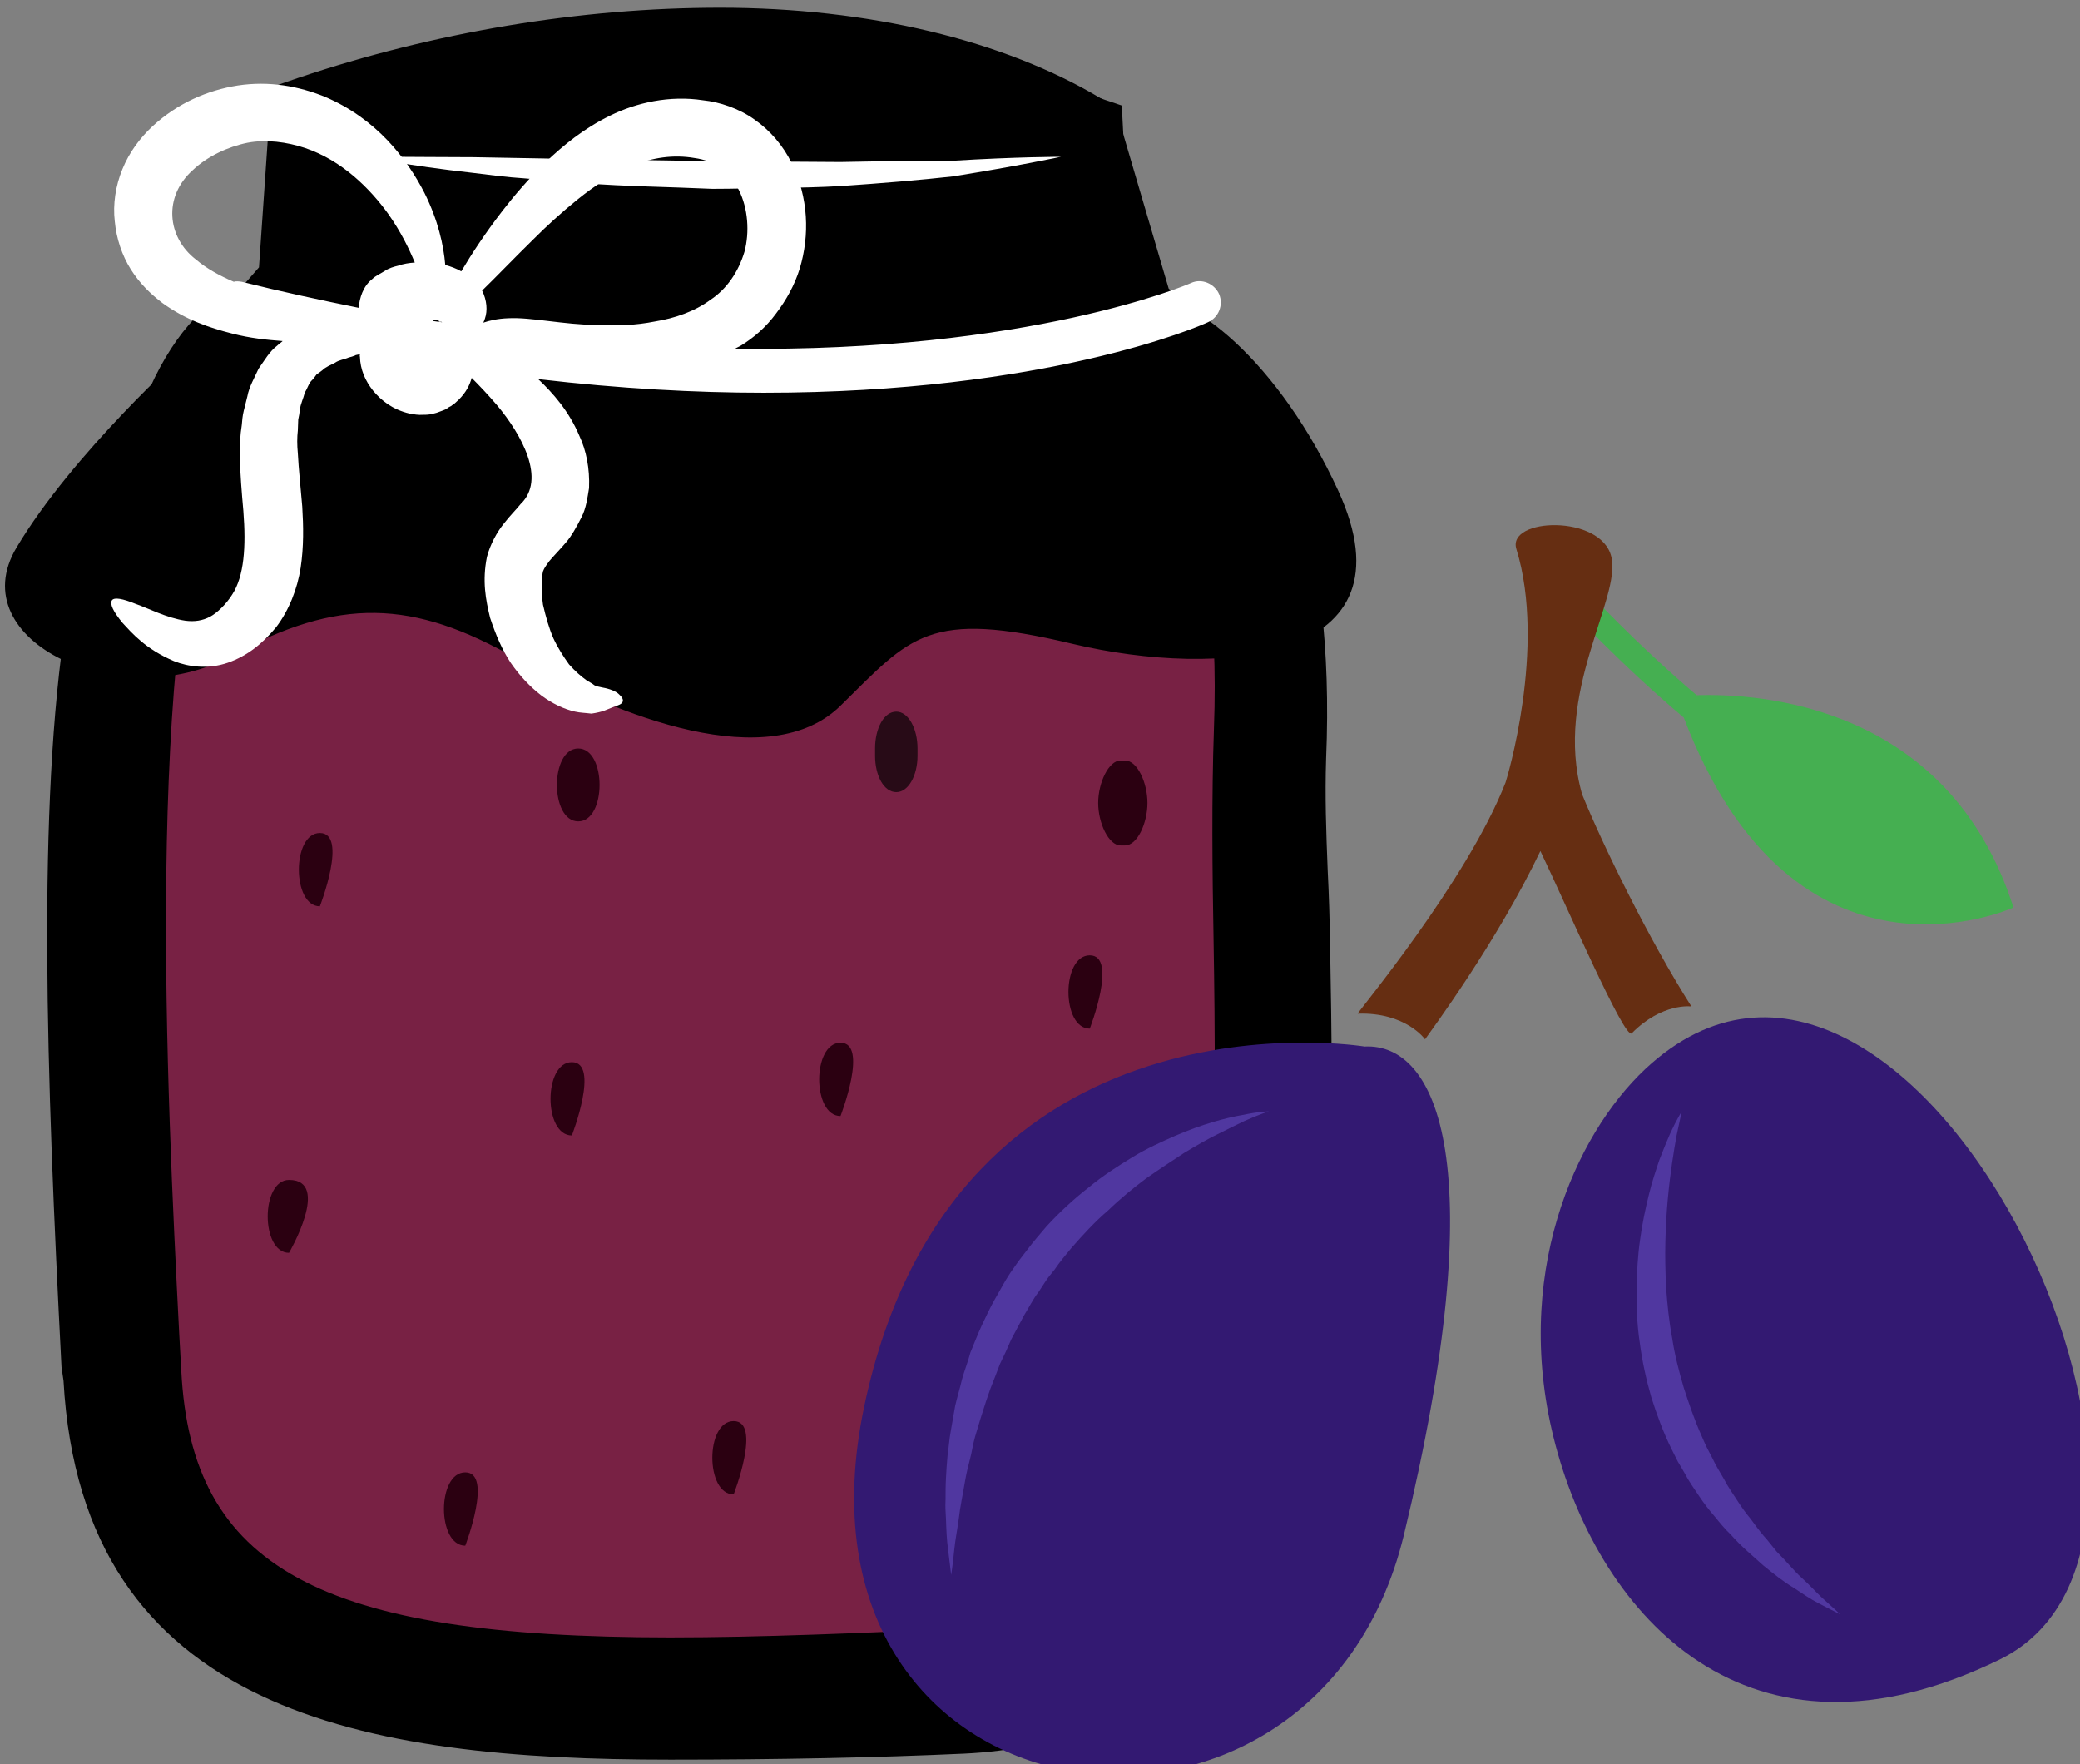
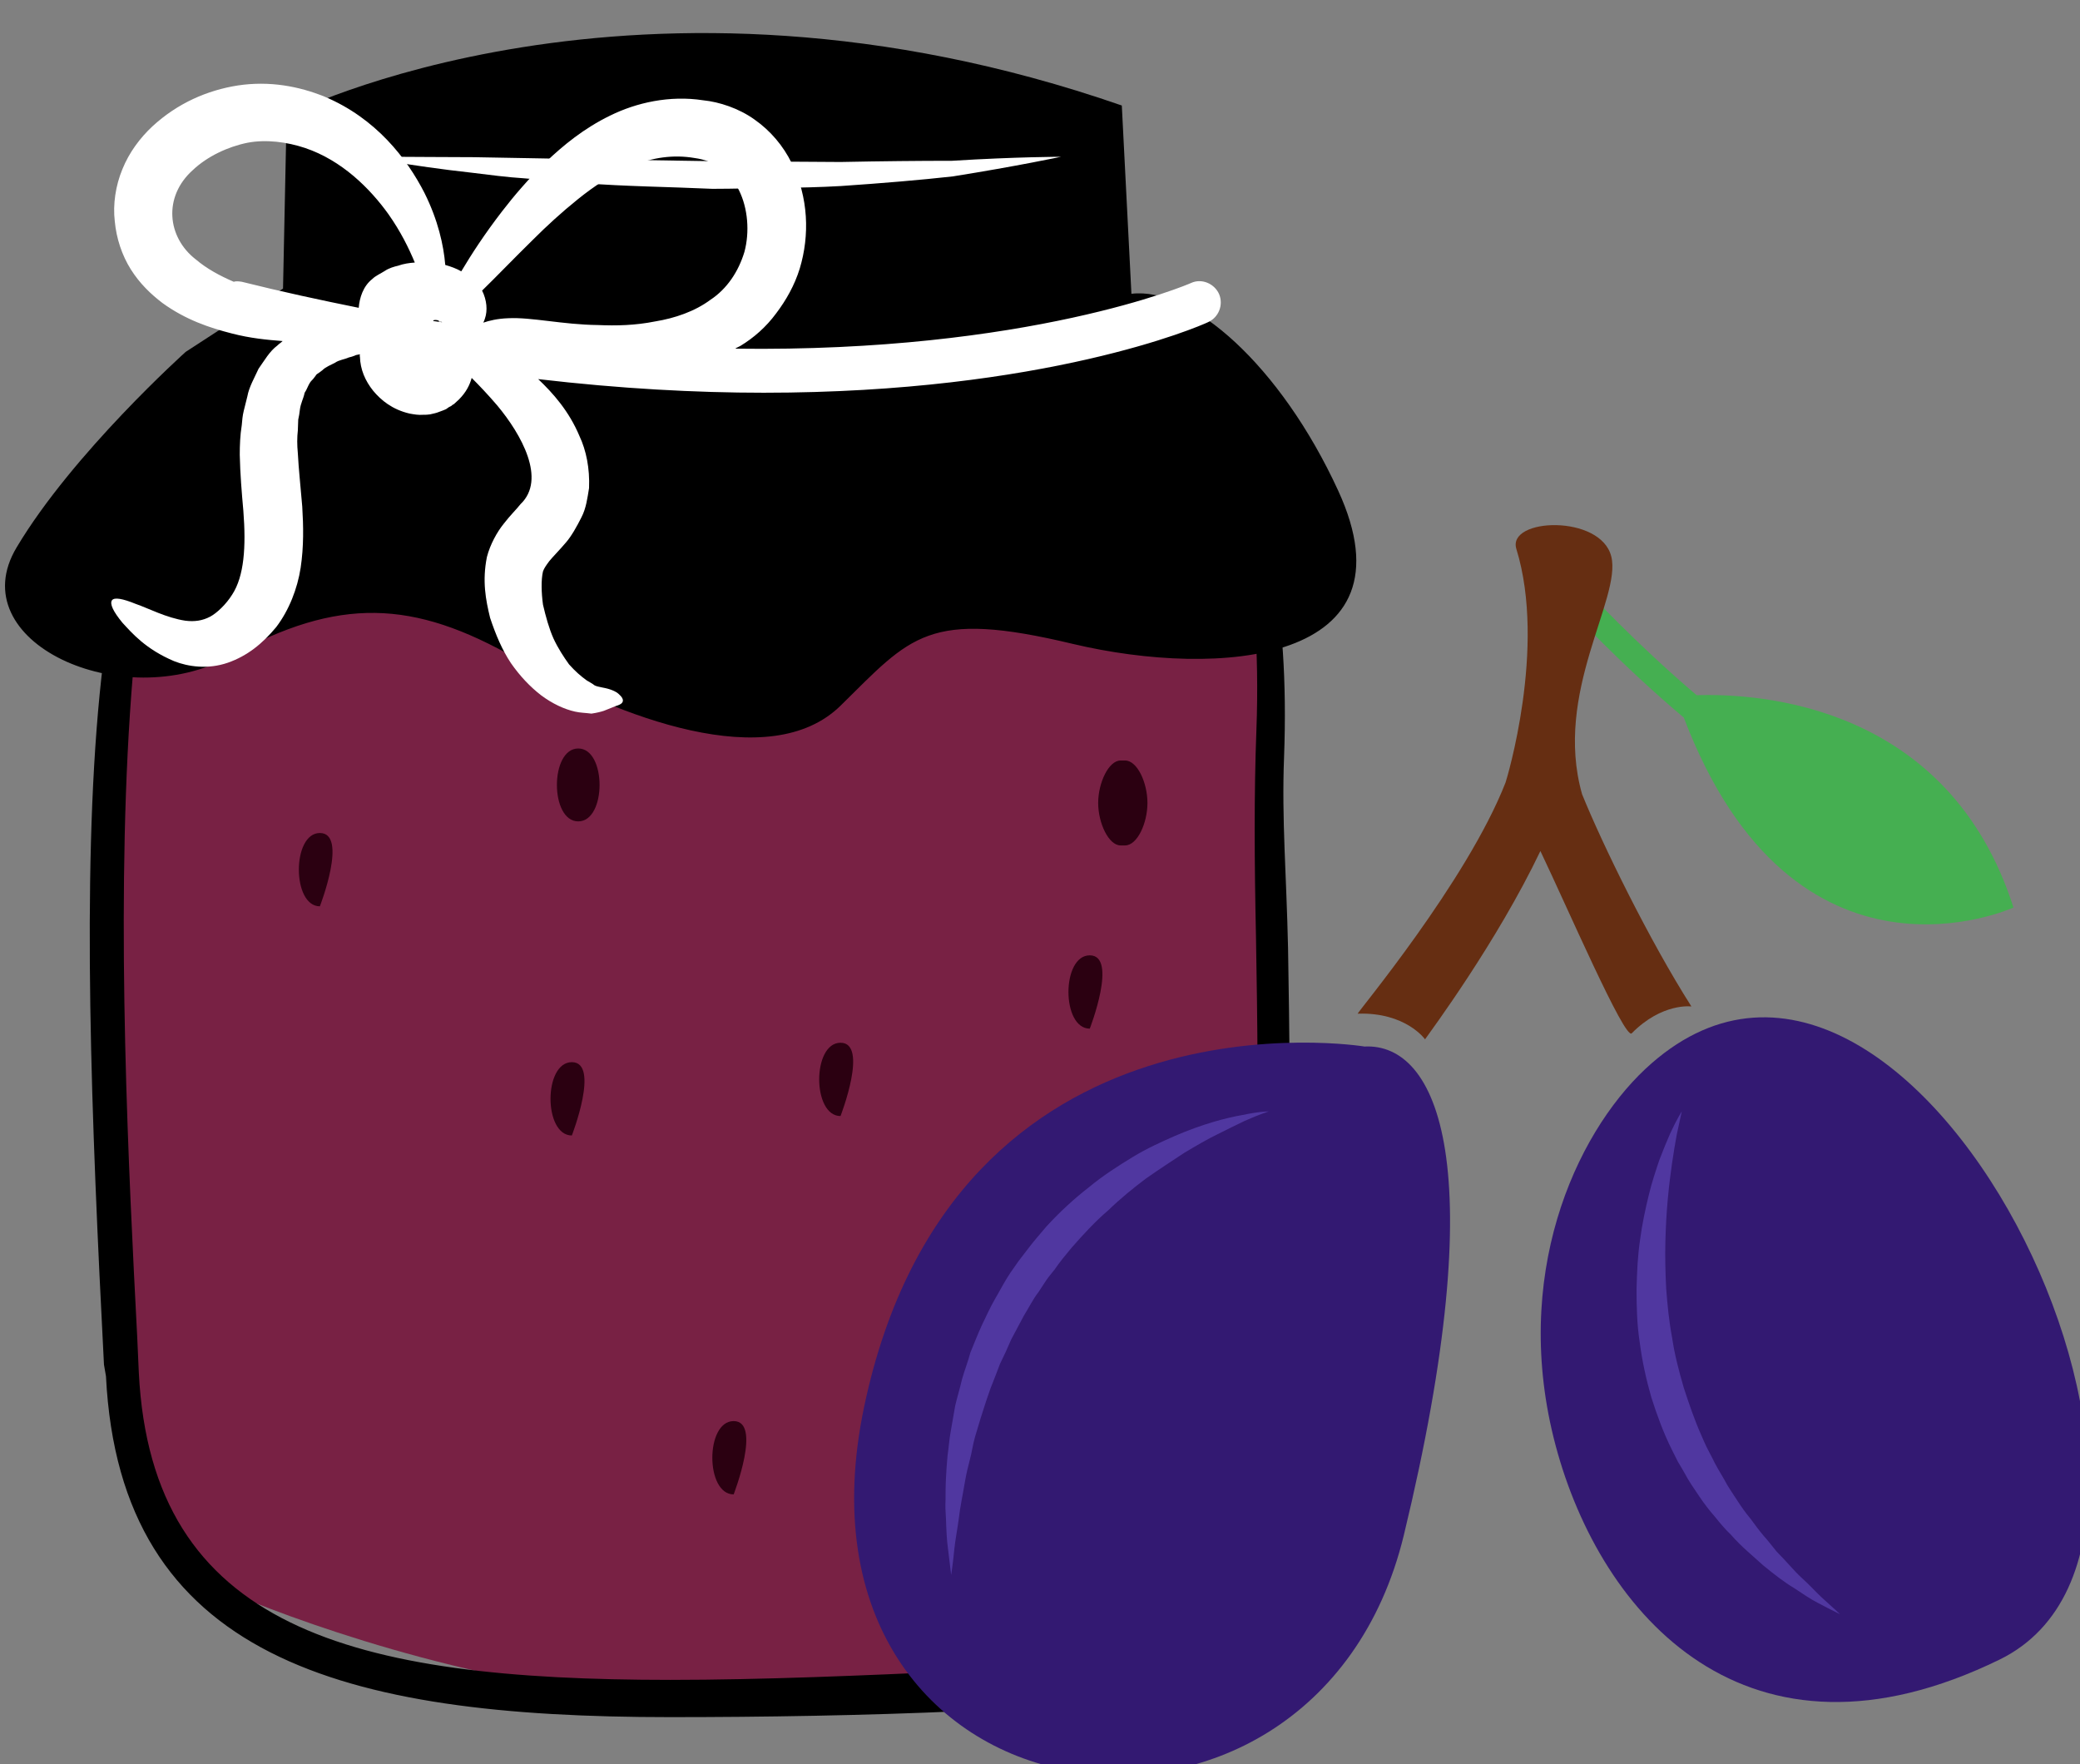
<svg xmlns="http://www.w3.org/2000/svg" xmlns:ns1="http://www.inkscape.org/namespaces/inkscape" xmlns:ns2="http://sodipodi.sourceforge.net/DTD/sodipodi-0.dtd" width="1376.049mm" height="1167.16mm" viewBox="0 0 1376.049 1167.16" version="1.1" id="svg8" ns1:version="0.92.4 (5da689c313, 2019-01-14)" ns2:docname="Povidla.svg">
  <rect x="0" y="0" width="1376.049" height="1167.16" fill="#808080" stroke="none" />
  <defs id="defs2">
    <style type="text/css" id="style2">
   
    .fil1 {fill:black;fill-rule:nonzero}
    .fil5 {fill:#331972;fill-rule:nonzero}
    .fil4 {fill:#45AF51;fill-rule:nonzero}
    .fil7 {fill:#5037A0;fill-rule:nonzero}
    .fil6 {fill:#662E12;fill-rule:nonzero}
    .fil0 {fill:#DD7A7A;fill-rule:nonzero}
    .fil3 {fill:#F7F7F7;fill-rule:nonzero}
    .fil2 {fill:white;fill-rule:nonzero}
   
  </style>
  </defs>
  <ns2:namedview id="base" pagecolor="#ffffff" bordercolor="#666666" borderopacity="1.0" ns1:pageopacity="0.0" ns1:pageshadow="2" ns1:zoom="0.12374369" ns1:cx="2671.8355" ns1:cy="2094.2286" ns1:document-units="mm" ns1:current-layer="Vrstva_x0020_1" showgrid="false" ns1:window-width="1920" ns1:window-height="1001" ns1:window-x="-9" ns1:window-y="-9" ns1:window-maximized="1" />
  <g ns1:label="Vrstva 1" ns1:groupmode="layer" id="layer1" transform="translate(737.161,464.229)">
    <g transform="matrix(0.265,0,0,0.265,-2841.91,-3724.16)" id="Vrstva_x0020_1">
      <path d="m 8234,13718 c 0,0 -130,2222 211,2528 0,0 1329,635 2376,94 0,0 305,-752 282,-1623 l -12,-1034 -729,-106 -1870,23 z" style="fill:#782144;fill-rule:nonzero" id="path7" class="fil0" ns1:connector-curvature="0" />
      <path d="m 9740,12427 c -335,0 -686,57 -1019,170 l -35,493 -36,4 c -493,51 -407,1736 -365,2545 l 4,89 c 32,639 532,767 1327,767 228,0 483,-11 725,-22 767,-36 751,-990 737,-1832 -4,-185 -5,-360 1,-516 31,-823 -309,-1040 -313,-1042 l -2,-12 -127,-432 c -69,-42 -358,-212 -897,-212 z m -1533,3310 -5,-29 c -63,-1218 -97,-2425 394,-2461 h 2204 c 93,0 377,173 348,946 -6,154 6,291 10,475 14,838 32,1866 -814,1905 -243,11 -499,15 -729,15 -819,0 -1373,-148 -1408,-851 z" style="fill:#000000;fill-rule:nonzero" id="path9" class="fil1" ns1:connector-curvature="0" />
-       <path d="m 8789,13142 h 1880 l -8,-46 -114,-387 c -207,-113 -492,-176 -807,-176 -304,0 -620,49 -919,142 z m -301,267 c -186,502 -129,1620 -98,2225 l 5,89 c 25,492 344,666 1221,666 227,0 481,-11 720,-22 617,-29 653,-733 636,-1724 -3,-163 -5,-352 1,-522 11,-292 -24,-534 -105,-721 -34,-35 -62,-46 -70,-47 H 8600 c -42,4 -79,22 -112,56 z m 1127,3285 c -759,0 -1468,-115 -1514,-946 l -5,-34 c -38,-735 -61,-1399 12,-1868 l -38,43 54,-135 c 38,-196 96,-352 181,-457 62,-150 146,-247 249,-288 l 35,-40 31,-450 67,-23 c 339,-114 703,-175 1053,-175 371,0 709,81 952,227 l 35,22 133,452 c 45,39 120,119 187,262 60,71 122,183 163,357 l 19,92 13,91 c 12,107 17,230 11,372 -3,93 0,179 4,279 3,59 5,122 6,191 15,831 34,1969 -914,2013 -219,10 -465,15 -734,15 z" style="fill:#000000;fill-rule:nonzero" id="path11" class="fil1" ns1:connector-curvature="0" />
      <path d="m 11283,13526 c -144,-313 -368,-509 -516,-491 l -24,-470 c -1213,-421 -2085,25 -2085,25 l -9,432 -243,158 c 0,0 -282,253 -422,488 -141,235 263,420 533,272 270,-149 457,-142 715,6 258,148 633,290 809,117 176,-173 217,-241 580,-154 363,86 861,49 662,-383 z" style="fill:#000000;fill-rule:nonzero" id="path13" class="fil1" ns1:connector-curvature="0" />
-       <path d="m 8852,12693 c 0,0 27,0 75,0 48,0 116,1 198,1 163,3 380,7 597,10 54,0 109,1 162,1 53,0 106,1 157,1 101,-2 196,-3 278,-3 162,-10 272,-10 272,-10 0,0 -107,23 -270,49 -81,9 -176,17 -279,24 -51,3 -104,4 -158,5 -53,0 -108,2 -163,2 -109,-5 -218,-6 -320,-14 -51,-3 -100,-8 -147,-12 -47,-3 -91,-9 -132,-14 -81,-9 -149,-19 -196,-27 -47,-8 -74,-13 -74,-13 z" style="fill:#ffffff;fill-rule:nonzero" id="path15" class="fil2" ns1:connector-curvature="0" />
+       <path d="m 8852,12693 c 0,0 27,0 75,0 48,0 116,1 198,1 163,3 380,7 597,10 54,0 109,1 162,1 53,0 106,1 157,1 101,-2 196,-3 278,-3 162,-10 272,-10 272,-10 0,0 -107,23 -270,49 -81,9 -176,17 -279,24 -51,3 -104,4 -158,5 -53,0 -108,2 -163,2 -109,-5 -218,-6 -320,-14 -51,-3 -100,-8 -147,-12 -47,-3 -91,-9 -132,-14 -81,-9 -149,-19 -196,-27 -47,-8 -74,-13 -74,-13 " style="fill:#ffffff;fill-rule:nonzero" id="path15" class="fil2" ns1:connector-curvature="0" />
      <path d="m 8546,13005 c -7,-1 -14,-2 -20,0 -35,-15 -68,-33 -95,-56 -71,-55 -82,-156 -7,-223 36,-34 87,-58 136,-68 47,-9 99,-2 144,13 92,31 162,101 208,165 31,44 51,85 66,121 -14,1 -28,3 -42,8 -9,2 -23,6 -33,13 -11,7 -23,12 -31,20 -23,18 -32,47 -34,72 -94,-19 -192,-40 -292,-65 z m 478,98 c 0,-1 0,-1 1,-2 3,-1 8,-1 13,1 0,0 0,2 0,2 2,1 4,1 7,1 0,0 1,1 1,1 -7,-1 -15,-2 -22,-3 z m 125,4 c 2,-4 3,-7 4,-10 7,-20 5,-46 -7,-70 35,-34 78,-79 128,-128 33,-33 70,-67 111,-100 41,-33 87,-64 137,-84 49,-20 101,-28 154,-19 52,7 87,34 111,80 23,46 27,105 14,154 -15,50 -44,93 -85,120 -39,29 -89,46 -138,54 -50,10 -97,11 -143,9 -88,-1 -166,-20 -224,-17 -27,1 -47,6 -62,11 z m -901,749 c 24,26 58,66 129,96 35,14 85,21 134,4 49,-17 87,-48 121,-89 32,-42 53,-96 61,-148 8,-53 7,-104 4,-153 -4,-49 -9,-93 -11,-133 -2,-21 -2,-39 0,-57 0,-9 1,-18 1,-27 2,-8 3,-16 4,-24 2,-17 9,-28 12,-43 7,-10 10,-24 19,-32 4,-4 7,-9 11,-14 5,-3 10,-7 14,-10 9,-9 21,-13 32,-19 10,-7 23,-8 34,-13 5,-1 11,-3 16,-5 0,-1 7,-2 12,-3 0,2 -1,4 0,6 1,32 13,60 33,85 20,24 48,47 91,57 11,2 22,4 34,3 6,0 11,0 17,-1 8,-2 15,-3 22,-6 6,-2 16,-6 18,-7 l 7,-5 4,-2 2,-1 1,-1 4,-3 v 0 h 1 l 1,-1 c 4,-4 8,-7 12,-11 18,-18 27,-36 32,-54 19,19 40,41 64,69 60,72 123,184 58,246 -11,14 -25,27 -42,49 -17,21 -34,52 -42,83 -12,60 -3,107 8,152 14,42 30,80 52,113 23,33 48,59 75,80 28,21 58,35 85,41 13,3 26,3 41,5 14,-2 25,-5 31,-7 13,-5 23,-9 30,-12 7,-2 14,-5 16,-9 3,-4 2,-11 -7,-19 -8,-9 -25,-15 -42,-18 -9,-2 -16,-3 -21,-6 -3,-3 -11,-7 -19,-12 -14,-10 -29,-23 -44,-40 -13,-18 -28,-41 -39,-65 -11,-25 -19,-54 -26,-84 -4,-29 -5,-62 0,-83 3,-8 7,-14 16,-26 9,-11 26,-28 42,-47 13,-15 27,-40 38,-62 12,-23 15,-49 19,-73 2,-49 -7,-94 -24,-130 -26,-62 -66,-107 -103,-142 205,24 394,34 563,34 704,0 1086,-165 1109,-176 27,-12 39,-43 28,-70 -12,-27 -44,-40 -70,-28 -6,3 -406,174 -1138,164 4,-3 8,-4 13,-7 33,-20 64,-47 89,-81 25,-33 46,-70 59,-112 25,-83 22,-177 -20,-263 -21,-43 -53,-81 -93,-109 -39,-28 -88,-44 -128,-48 -84,-13 -167,6 -232,38 -66,32 -118,75 -161,116 -43,42 -79,84 -109,123 -44,57 -77,108 -102,150 -12,-7 -26,-12 -40,-16 -4,-49 -18,-112 -52,-180 -44,-86 -121,-186 -249,-240 -64,-26 -138,-40 -217,-28 -76,12 -150,44 -213,102 -31,29 -58,65 -75,107 -17,41 -24,88 -19,130 4,43 18,85 40,120 22,35 50,62 79,84 58,42 118,62 173,76 46,12 88,16 127,19 -4,4 -9,7 -13,11 -20,15 -32,37 -47,58 -10,22 -24,46 -28,69 -3,12 -6,24 -9,36 -3,12 -4,24 -5,36 -4,24 -5,50 -5,74 1,48 5,95 9,140 7,90 2,163 -28,209 -15,24 -38,46 -55,55 -19,10 -39,13 -62,10 -47,-7 -92,-31 -124,-42 -32,-13 -53,-17 -59,-9 -6,9 3,28 26,56 z" style="fill:#ffffff;fill-rule:nonzero" id="path17" class="fil2" ns1:connector-curvature="0" />
      <path d="m 8741,14381 c -70,0 -70,183 0,183 0,0 71,-183 0,-183 z" style="fill:#2b0011;fill-rule:nonzero" id="path19" class="fil1" ns1:connector-curvature="0" />
-       <path d="m 8664,15247 c -71,0 -71,182 0,182 0,0 106,-182 0,-182 z" style="fill:#2b0011;fill-rule:nonzero" id="path21" class="fil1" ns1:connector-curvature="0" />
-       <path d="m 9104,15977 c -71,0 -71,183 0,183 0,0 70,-183 0,-183 z" style="fill:#2b0011;fill-rule:nonzero" id="path23" class="fil1" ns1:connector-curvature="0" />
      <path d="m 9386,14170 c -71,0 -71,182 0,182 71,0 71,-182 0,-182 z" style="fill:#2b0011;fill-rule:nonzero" id="path25" class="fil1" ns1:connector-curvature="0" />
      <path d="m 10751,14412 c 31,0 56,-56 56,-106 0,-50 -25,-106 -56,-106 h -11 c -30,0 -56,56 -56,106 0,50 26,106 56,106 z" style="fill:#2b0011;fill-rule:nonzero" id="path27" class="fil1" ns1:connector-curvature="0" />
      <path d="m 10837,15347 c -21,-34 -54,-37 -74,0 -19,34 -25,72 -25,119 0,50 17,91 47,91 31,0 47,-41 47,-91 v -2 c 36,-36 25,-85 5,-117 z" style="fill:#000000;fill-rule:nonzero" id="path29" class="fil1" ns1:connector-curvature="0" />
      <path d="m 10268,16050 c -71,0 -71,183 0,183 70,0 70,-183 0,-183 z" style="fill:#000000;fill-rule:nonzero" id="path31" class="fil1" ns1:connector-curvature="0" />
-       <path d="m 10233,14188 v -18 c 0,-50 -23,-92 -53,-92 -31,0 -53,42 -53,92 v 18 c 0,50 22,91 53,91 30,0 53,-41 53,-91 z" style="fill:#280b17;fill-rule:nonzero" id="path33" class="fil1" ns1:connector-curvature="0" />
      <path d="m 9774,15849 c -71,0 -71,183 0,183 0,0 71,-183 0,-183 z" style="fill:#2b0011;fill-rule:nonzero" id="path35" class="fil1" ns1:connector-curvature="0" />
      <path d="m 10040.779,14904.555 c -71,0 -71,183 0,183 0,0 71,-183 0,-183 z" style="fill:#2b0011;fill-rule:nonzero" id="path35-8" class="fil1" ns1:connector-curvature="0" />
      <path d="m 9370.038,14953.042 c -71,0 -71,183 0,183 0,0 71,-183 0,-183 z" style="fill:#2b0011;fill-rule:nonzero" id="path35-81" class="fil1" ns1:connector-curvature="0" />
      <path d="m 10663.033,14686.362 c -71,0 -71,183 0,183 0,0 71,-183 0,-183 z" style="fill:#2b0011;fill-rule:nonzero" id="path35-0" class="fil1" ns1:connector-curvature="0" />
    </g>
    <g transform="matrix(0.265,0,0,0.265,-2841.91,-3724.16)" id="Vrstva_x0020_1_0">
      <path d="m 12178,14037 c -153,-130 -275,-262 -277,-264 l -46,43 c 8,8 133,144 291,277 276,725 823,474 823,474 -162,-507 -634,-535 -791,-530 z" style="fill:#45af51;fill-rule:nonzero" id="path43" class="fil4" ns1:connector-curvature="0" />
      <path d="m 11349,14914 c 0,0 -1024,-169 -1249,898 -225,1066 1122,1249 1347,322 224,-926 84,-1229 -98,-1220 z" style="fill:#331972;fill-rule:nonzero" id="path45" class="fil5" ns1:connector-curvature="0" />
      <path d="m 12050,14970 c -176,165 -336,519 -224,940 112,421 477,843 1109,534 631,-310 -225,-2091 -885,-1474 z" style="fill:#331972;fill-rule:nonzero" id="path47" class="fil5" ns1:connector-curvature="0" />
      <path d="m 11892,14284 v 0 c -72,-254 99,-488 73,-593 -26,-106 -261,-97 -237,-19 76,246 -25,578 -27,583 -97,248 -373,577 -369,577 120,-4 168,64 168,64 14,-20 179,-242 288,-470 66,138 211,473 228,455 76,-77 149,-67 149,-67 -105,-165 -222,-404 -273,-530 z" style="fill:#662e12;fill-rule:nonzero" id="path49" class="fil6" ns1:connector-curvature="0" />
      <path d="m 11110,15076 c 0,0 -23,7 -61,24 -19,9 -41,20 -67,33 -25,12 -54,29 -84,47 -29,19 -61,40 -94,63 -32,24 -64,50 -95,80 -33,28 -63,61 -92,94 -15,18 -29,35 -42,54 -7,9 -15,18 -21,27 l -19,29 c -14,18 -24,39 -36,58 -11,20 -21,40 -32,60 -9,21 -18,41 -28,61 -8,21 -16,42 -24,62 -7,20 -14,40 -20,60 -7,21 -12,40 -18,59 -6,20 -8,39 -13,57 -5,19 -9,36 -12,53 -6,36 -13,68 -16,96 -4,29 -9,54 -11,75 -4,41 -8,65 -8,65 0,0 -3,-24 -8,-66 -3,-21 -4,-46 -5,-75 -1,-16 -2,-31 -1,-47 0,-17 0,-35 1,-53 1,-18 2,-37 4,-57 3,-19 4,-40 8,-61 4,-21 7,-42 11,-63 5,-22 12,-44 17,-66 6,-22 15,-44 21,-67 9,-22 18,-45 28,-67 11,-23 21,-45 33,-66 13,-22 24,-44 38,-65 l 21,-30 c 8,-10 15,-20 23,-30 15,-20 31,-38 47,-57 33,-36 69,-69 105,-97 36,-30 74,-54 110,-76 36,-22 72,-38 106,-53 67,-29 127,-45 168,-52 42,-9 66,-9 66,-9 z" style="fill:#5037a0;fill-rule:nonzero" id="path51" class="fil7" ns1:connector-curvature="0" />
      <path d="m 12141,15076 c 0,0 -5,22 -13,60 -7,39 -16,93 -22,159 -3,32 -5,68 -6,106 -1,37 0,77 2,117 3,40 7,82 15,124 6,41 17,83 29,124 13,40 27,81 44,119 4,10 9,20 13,29 5,9 9,18 14,27 9,19 20,37 30,54 9,18 21,34 31,50 11,17 22,33 34,47 11,15 22,30 33,43 12,13 22,27 33,40 11,11 22,23 32,34 10,11 20,22 30,31 20,18 36,36 50,49 29,26 46,42 46,42 0,0 -21,-10 -55,-28 -18,-9 -38,-23 -61,-38 -25,-15 -49,-34 -76,-56 -25,-23 -54,-46 -81,-77 -14,-13 -27,-29 -40,-45 -14,-16 -27,-33 -39,-51 -12,-18 -25,-36 -36,-57 -5,-9 -11,-19 -17,-29 -5,-10 -10,-20 -15,-30 -21,-42 -37,-86 -51,-130 -13,-45 -23,-91 -29,-137 -7,-45 -8,-90 -8,-133 1,-44 3,-85 9,-125 5,-38 13,-75 21,-108 8,-34 18,-63 27,-90 10,-26 19,-48 27,-66 17,-37 29,-55 29,-55 z" style="fill:#5037a0;fill-rule:nonzero" id="path53" class="fil7" ns1:connector-curvature="0" />
    </g>
  </g>
</svg>